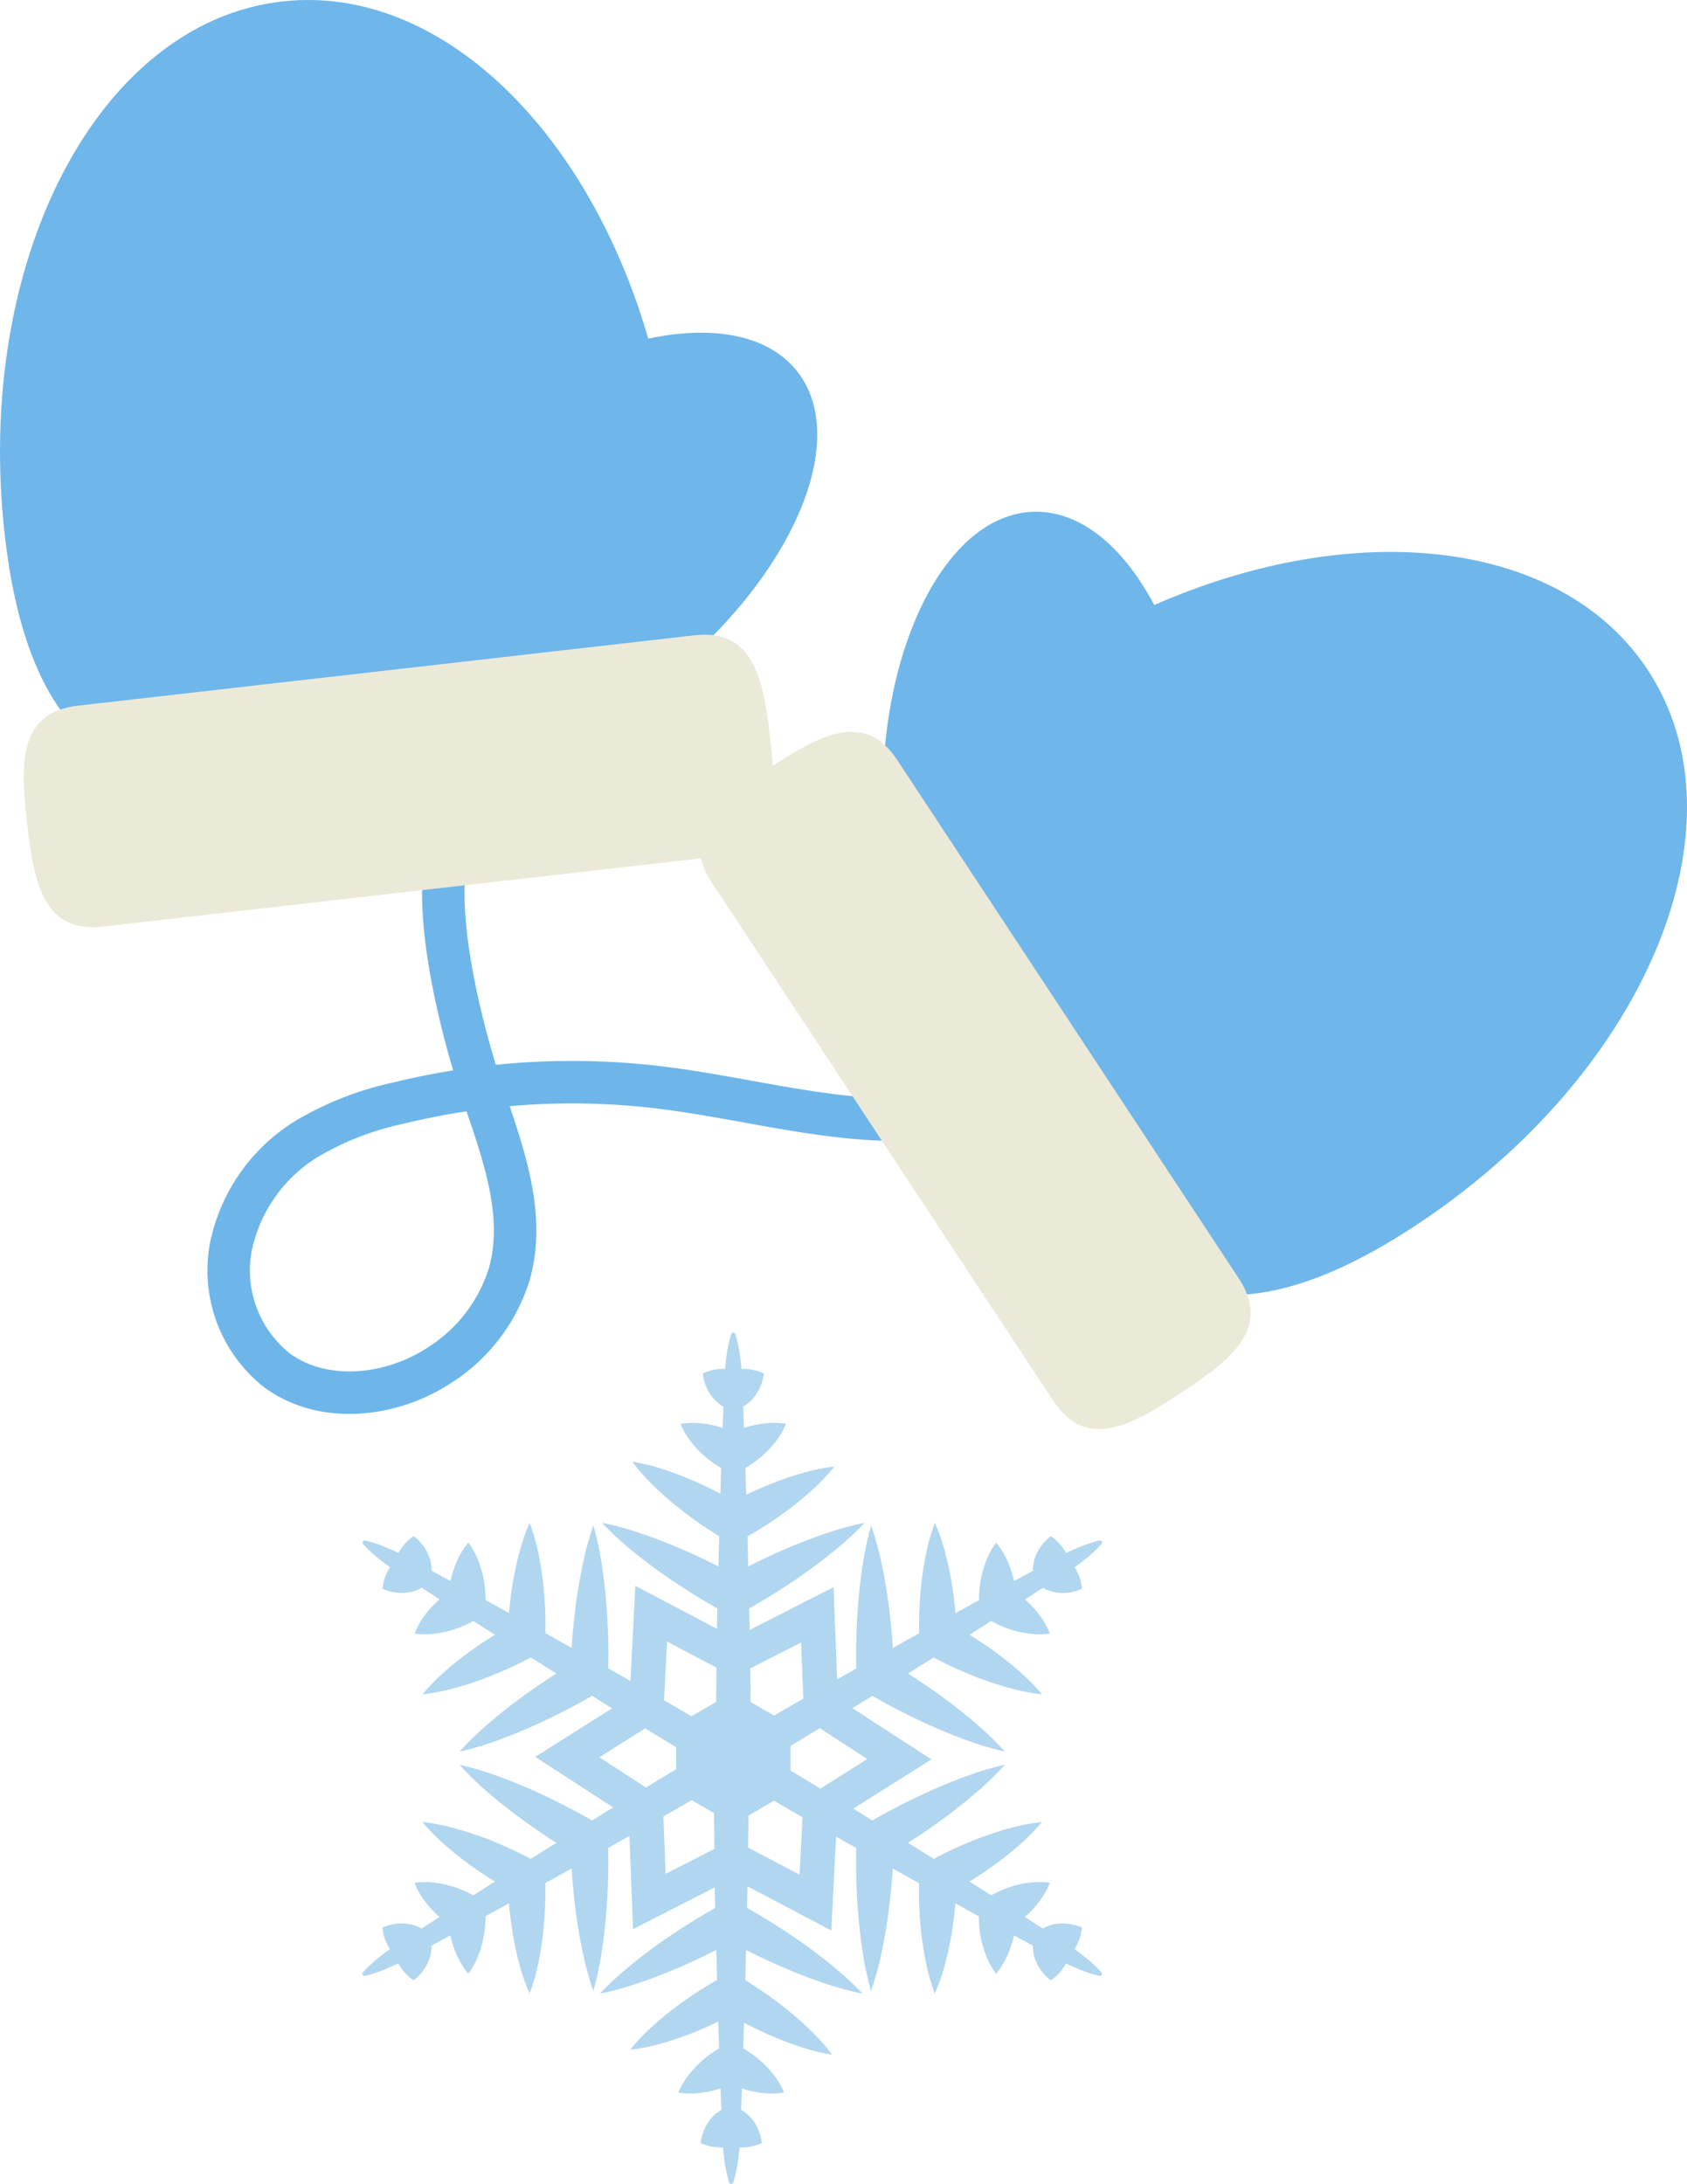
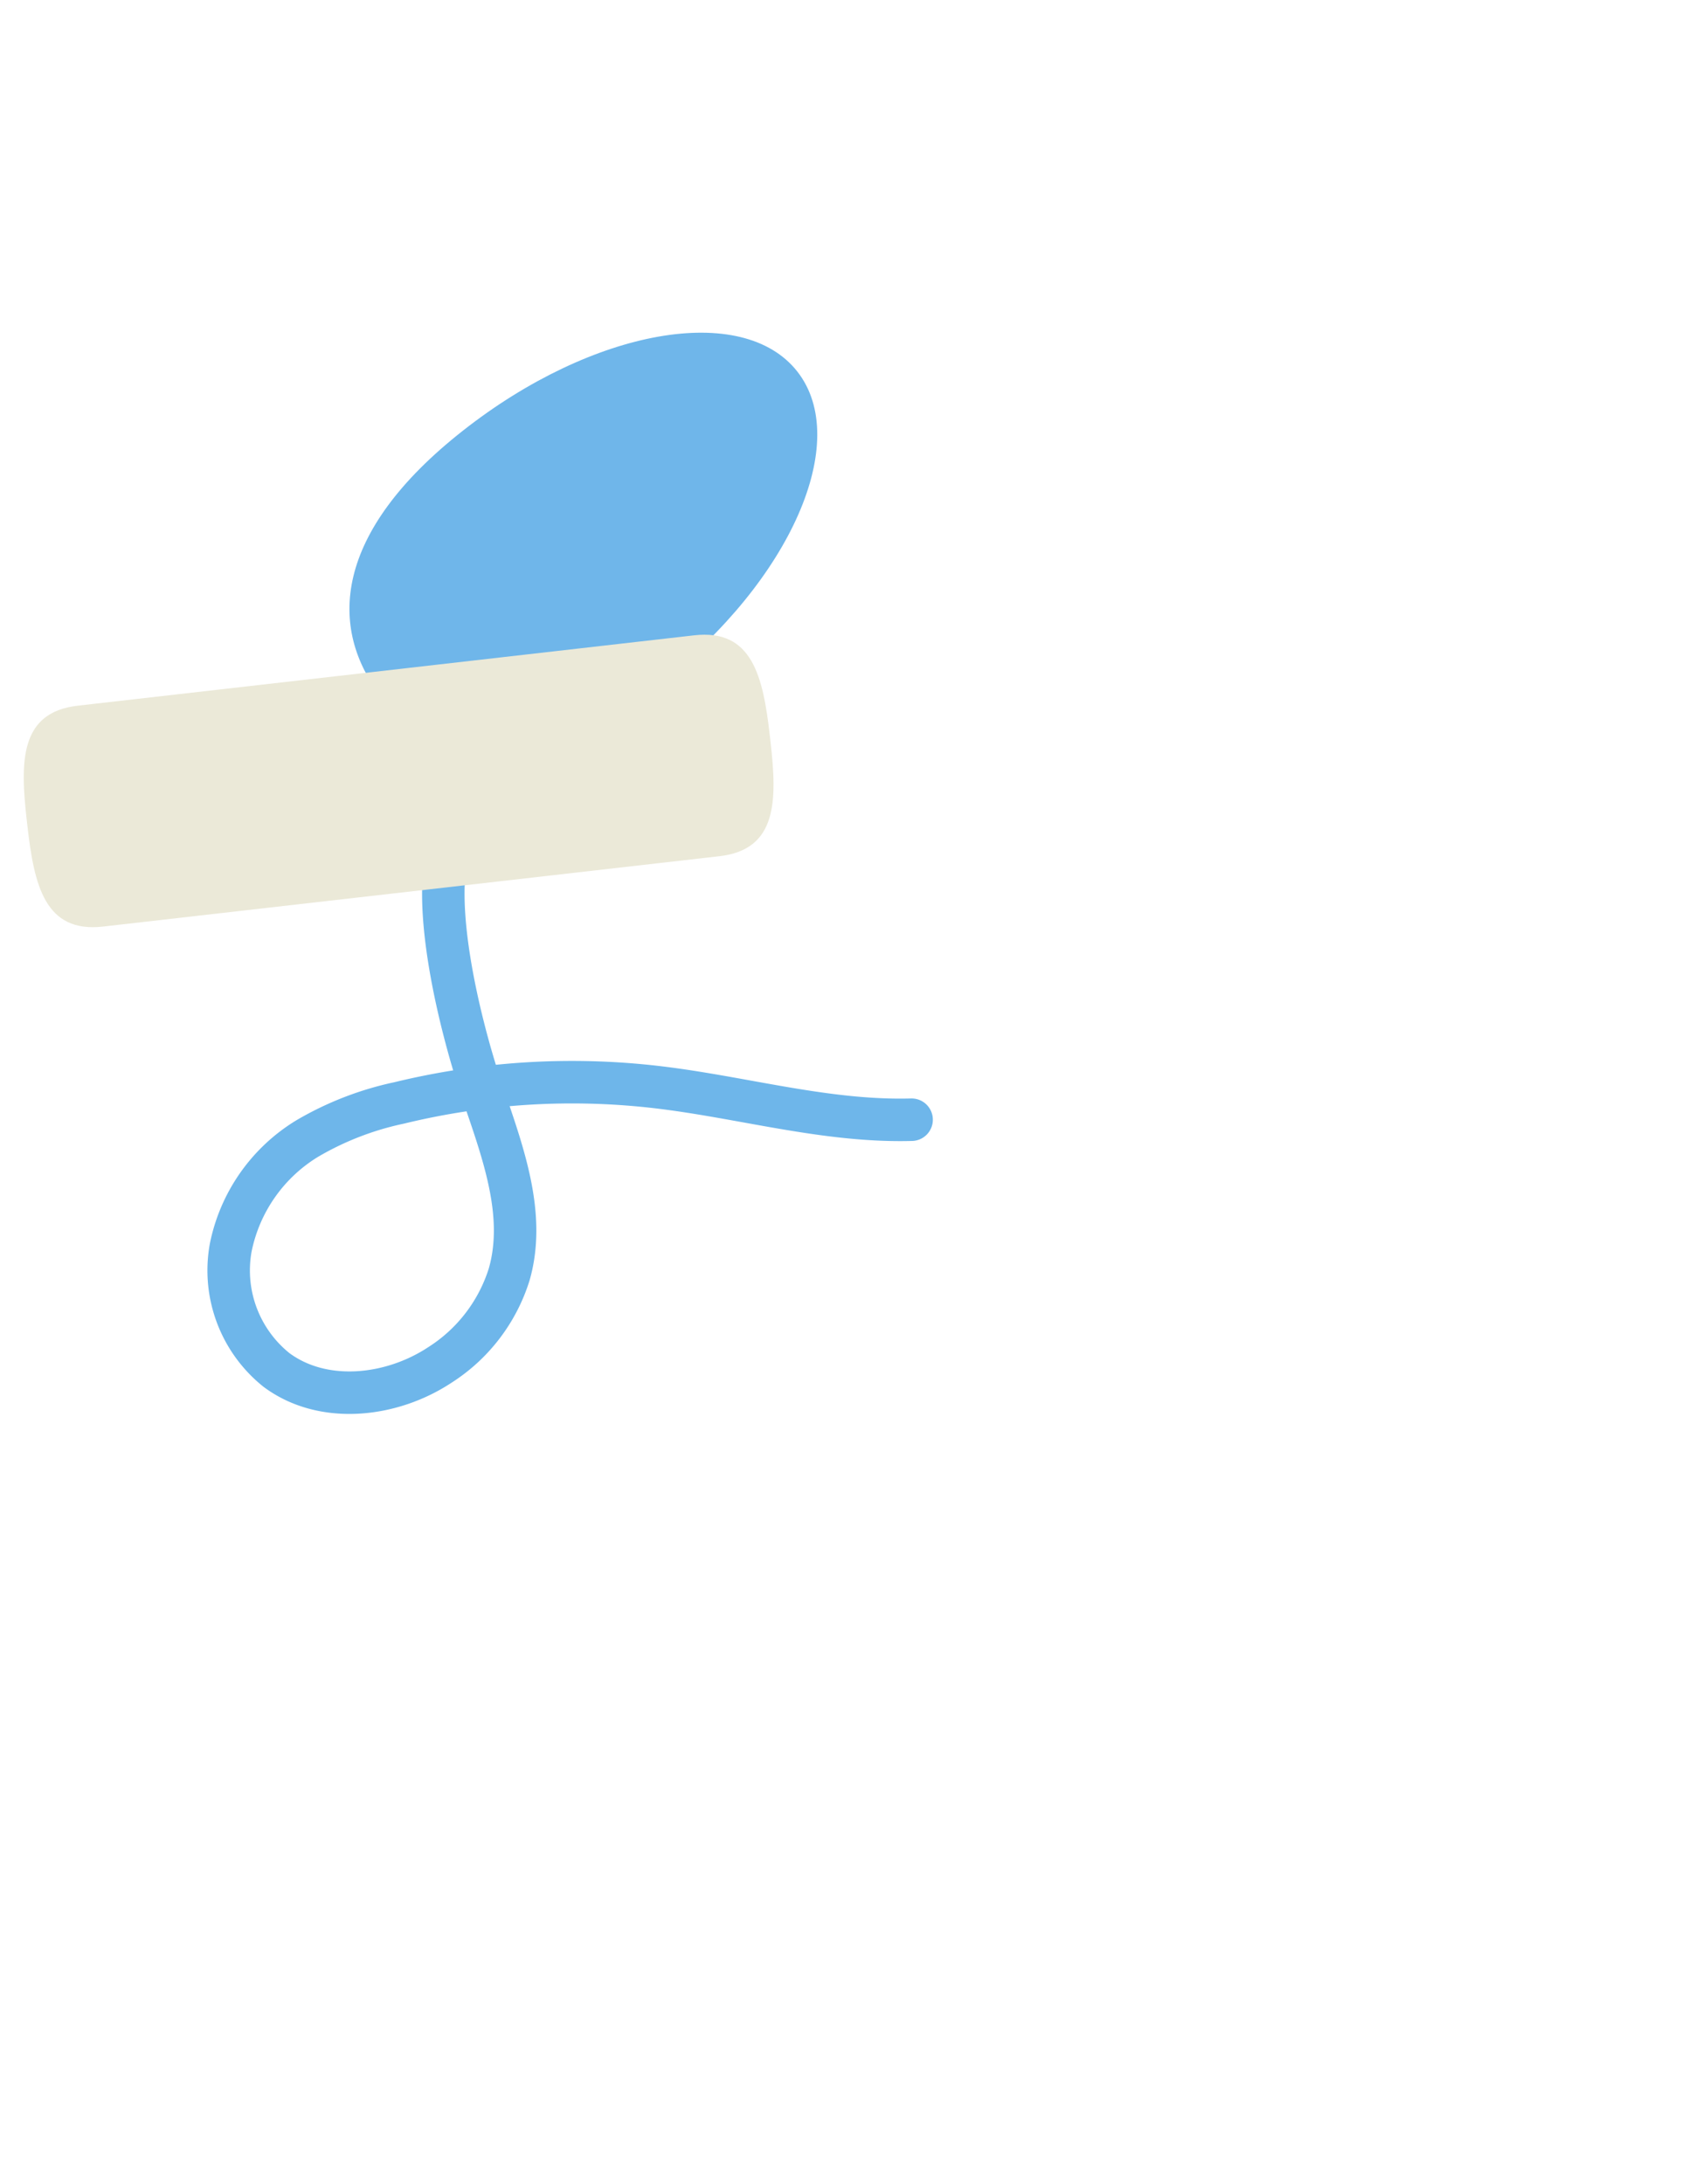
<svg xmlns="http://www.w3.org/2000/svg" width="156.072" height="201.95" viewBox="0 0 156.072 201.95">
  <g id="グループ_26124" data-name="グループ 26124" transform="translate(-3888.483 6342.218)">
    <g id="グループ_26111" data-name="グループ 26111" transform="translate(-1498.515 -845.135)">
      <path id="パス_125059" data-name="パス 125059" d="M136.512,2818.026c-7.944.218-15.718-2.1-23.611-3.018a67.66,67.66,0,0,0-23.8,1.467,28.438,28.438,0,0,0-8.5,3.292,15.353,15.353,0,0,0-7.082,10.1,11.786,11.786,0,0,0,4.235,11.3c4.306,3.2,10.618,2.5,15.1-.452a15.36,15.36,0,0,0,6.427-8.375c1.632-5.679-.713-11.637-2.6-17.236s-5.424-19.2-2.164-24.133" transform="translate(5334.822 -8211.568)" fill="none" stroke="#6eb6ea" stroke-linecap="round" stroke-linejoin="round" stroke-width="3.93" />
-       <path id="パス_125060" data-name="パス 125060" d="M62.2,2568.4c2.891,25.332-10.834,27.779-27.887,29.725S3.335,2600.779.445,2575.448s8.591-47.444,25.643-49.39,33.22,17.012,36.11,42.343" transform="translate(5387 -8023.004)" fill="#6fb6ea" />
      <path id="パス_125061" data-name="パス 125061" d="M140.83,2664.858c-12.024,9.44-20.741,7.859-25.789,1.43s-4.516-15.273,7.507-24.714,25.863-11.881,30.912-5.451-.606,19.3-12.63,28.736" transform="translate(5307.299 -8098.851)" fill="#6fb6ea" />
      <path id="パス_125062" data-name="パス 125062" d="M69.621,2729.371l-5.21.594-46.6,5.318-5.21.594c-5.378.614-5.348,5.152-4.723,10.632l.057.5c.625,5.48,1.619,9.908,7,9.294l5.21-.594,46.6-5.317,5.21-.595c5.378-.614,5.349-5.152,4.723-10.632l-.057-.5c-.625-5.48-1.619-9.908-7-9.294" transform="translate(5381.599 -8167.705)" fill="#ebe9d8" />
-       <path id="パス_125063" data-name="パス 125063" d="M300.913,2713.158c-21.287,14.031-14.361,26.131-4.915,40.461s17.835,25.465,39.122,11.434,30.887-37.023,21.441-51.354-34.36-14.573-55.647-.541" transform="translate(5182.876 -8148.836)" fill="#6fb6ea" />
-       <path id="パス_125064" data-name="パス 125064" d="M282.941,2718.033c.47,15.279,7.275,20.953,15.446,20.7S313,2732.4,312.53,2717.122s-7.475-27.462-15.646-27.211-14.414,12.842-13.943,28.122" transform="translate(5185.724 -8139.67)" fill="#6fb6ea" />
-       <path id="パス_125065" data-name="パス 125065" d="M242.628,2763.047l2.886,4.378,25.814,39.163,2.886,4.378c2.979,4.52-.521,7.408-5.126,10.444l-.422.278c-4.6,3.035-8.64,5.114-11.619.594l-2.886-4.378-25.814-39.163-2.886-4.378c-2.979-4.52.522-7.408,5.127-10.443l.422-.279c4.605-3.035,8.64-5.114,11.619-.594" transform="translate(5227.385 -8189.839)" fill="#ebe9d8" />
    </g>
-     <path id="パス_125066" data-name="パス 125066" d="M89.376,59.164a12.538,12.538,0,0,0-1.634-1.5c-.279-.224-.566-.436-.857-.64a4.231,4.231,0,0,0,.43-.841,4.157,4.157,0,0,0,.16-.528,3.884,3.884,0,0,0,.1-.623,3.866,3.866,0,0,0-.594-.215,4.164,4.164,0,0,0-.539-.12,4.255,4.255,0,0,0-.959-.037,3.608,3.608,0,0,0-1.519.46l-1.653-1.064-.01-.007c.2-.178.4-.363.593-.562a9.19,9.19,0,0,0,.945-1.151,6.733,6.733,0,0,0,.771-1.448,6.727,6.727,0,0,0-1.64-.037,9.187,9.187,0,0,0-1.466.26,10.021,10.021,0,0,0-2.325.938q-1-.639-2.006-1.278c.091-.056.183-.109.274-.165.771-.488,1.533-.993,2.271-1.542s1.463-1.123,2.161-1.747a18.288,18.288,0,0,0,2-2.05,18.243,18.243,0,0,0-2.812.534c-.905.238-1.784.524-2.649.837s-1.707.668-2.539,1.042q-1.023.473-2.022.993l-2.37-1.481c.269-.17.537-.341.8-.517.967-.641,1.924-1.3,2.856-2s1.85-1.426,2.739-2.2a28.085,28.085,0,0,0,2.565-2.5,28.057,28.057,0,0,0-3.434,1.012c-1.111.4-2.193.839-3.26,1.309s-2.11.981-3.143,1.51c-.517.264-1.023.546-1.534.818l-.888.505-.554-.346c-.4-.253-.808-.5-1.213-.748l7.231-4.555-7.306-4.737c.43-.264.861-.526,1.289-.795l.554-.346.888.505c.512.272,1.018.554,1.534.818,1.033.529,2.075,1.041,3.143,1.51s2.15.913,3.26,1.309a28.057,28.057,0,0,0,3.434,1.012,28.085,28.085,0,0,0-2.565-2.5c-.889-.774-1.806-1.5-2.739-2.2s-1.889-1.359-2.856-2c-.266-.176-.534-.347-.8-.517l2.37-1.481q1,.522,2.022.993c.832.374,1.674.73,2.539,1.042s1.744.6,2.649.837a18.243,18.243,0,0,0,2.812.534,18.274,18.274,0,0,0-2-2.05c-.7-.624-1.422-1.2-2.161-1.747s-1.5-1.054-2.271-1.542c-.091-.056-.183-.11-.274-.165q1-.637,2.006-1.278a10.021,10.021,0,0,0,2.325.938,9.188,9.188,0,0,0,1.466.26,6.727,6.727,0,0,0,1.64-.037,6.733,6.733,0,0,0-.771-1.448A9.19,9.19,0,0,0,82.9,25.25c-.191-.2-.39-.384-.593-.562l.01-.006,1.653-1.065a3.608,3.608,0,0,0,1.519.46,4.255,4.255,0,0,0,.959-.037,4.162,4.162,0,0,0,.539-.12,3.865,3.865,0,0,0,.594-.215,3.884,3.884,0,0,0-.1-.623,4.164,4.164,0,0,0-.16-.528,4.231,4.231,0,0,0-.43-.841c.291-.2.578-.416.857-.64a12.538,12.538,0,0,0,1.634-1.5.2.2,0,0,0-.195-.329,12.575,12.575,0,0,0-2.1.712c-.332.138-.657.288-.977.445a4.307,4.307,0,0,0-.531-.783,4.111,4.111,0,0,0-.385-.394,3.849,3.849,0,0,0-.493-.391,3.855,3.855,0,0,0-.471.418,4.11,4.11,0,0,0-.362.415,4.318,4.318,0,0,0-.493.823,3.657,3.657,0,0,0-.332,1.553l-1.729.937-.014.008c-.059-.264-.126-.528-.209-.792a9.331,9.331,0,0,0-.554-1.382,6.754,6.754,0,0,0-.894-1.372,6.753,6.753,0,0,0-.817,1.42,9.346,9.346,0,0,0-.477,1.41,10.136,10.136,0,0,0-.3,2.489q-1.086.6-2.172,1.192c-.011-.123-.017-.247-.029-.37-.088-.889-.2-1.777-.358-2.664s-.347-1.773-.589-2.658a17.759,17.759,0,0,0-.929-2.649,17.76,17.76,0,0,0-.782,2.7c-.194.9-.333,1.792-.442,2.686s-.172,1.788-.211,2.68c-.031.714-.032,1.428-.024,2.141l-2.43,1.361c-.021-.319-.037-.638-.064-.956-.095-1.156-.216-2.312-.38-3.466s-.361-2.308-.611-3.46a28.293,28.293,0,0,0-.951-3.451,28.343,28.343,0,0,0-.76,3.5c-.186,1.164-.318,2.327-.42,3.488s-.158,2.322-.189,3.482c-.025.92-.02,1.84-.007,2.759l-.572.32c-.4.224-.8.453-1.2.681l-.329-8.523L56.836,27.51c-.007-.445-.012-.89-.024-1.335l-.016-.656c.8-.457,1.591-.922,2.371-1.412.982-.618,1.951-1.258,2.9-1.936s1.881-1.385,2.788-2.138A28.3,28.3,0,0,0,67.477,17.6a28.338,28.338,0,0,0-3.454.939c-1.119.372-2.211.791-3.289,1.237s-2.133.931-3.176,1.438c-.288.14-.571.288-.856.432l-.067-2.785c.618-.357,1.231-.721,1.83-1.112.748-.488,1.484-1,2.2-1.547s1.413-1.126,2.086-1.749A17.779,17.779,0,0,0,64.672,12.4a17.759,17.759,0,0,0-2.753.55c-.885.242-1.744.531-2.587.847s-1.666.672-2.475,1.049c-.112.052-.221.11-.333.163q-.039-1.238-.081-2.477a10.131,10.131,0,0,0,1.989-1.526,9.344,9.344,0,0,0,.97-1.129,6.765,6.765,0,0,0,.805-1.426,6.763,6.763,0,0,0-1.637-.07,9.352,9.352,0,0,0-1.471.227c-.269.063-.531.14-.788.224,0-.006,0-.011,0-.016l-.074-1.965A3.657,3.657,0,0,0,57.4,5.779a4.314,4.314,0,0,0,.457-.844,4.124,4.124,0,0,0,.172-.523,3.861,3.861,0,0,0,.119-.618,3.87,3.87,0,0,0-.588-.225,4.136,4.136,0,0,0-.535-.13,4.311,4.311,0,0,0-.944-.058c-.028-.356-.064-.712-.114-1.068A12.546,12.546,0,0,0,55.515.144a.2.2,0,0,0-.131-.131.2.2,0,0,0-.251.131,12.559,12.559,0,0,0-.457,2.169c-.05.355-.086.709-.114,1.063a4.238,4.238,0,0,0-.942.058,4.156,4.156,0,0,0-.536.132,3.865,3.865,0,0,0-.589.228,3.863,3.863,0,0,0,.118.621,4.174,4.174,0,0,0,.171.524,4.25,4.25,0,0,0,.457.844,3.608,3.608,0,0,0,1.17,1.073l-.074,1.965s0,.008,0,.012c-.257-.084-.517-.161-.786-.224a9.2,9.2,0,0,0-1.472-.227,6.722,6.722,0,0,0-1.639.074,6.74,6.74,0,0,0,.8,1.43,9.2,9.2,0,0,0,.97,1.129,10.015,10.015,0,0,0,1.992,1.523q-.039,1.188-.078,2.377c-.094-.05-.187-.1-.282-.152-.813-.415-1.635-.813-2.484-1.168s-1.711-.686-2.6-.969a18.271,18.271,0,0,0-2.782-.675A18.261,18.261,0,0,0,47.869,14.1c.666.658,1.36,1.269,2.07,1.853s1.445,1.128,2.19,1.654q.928.64,1.884,1.234l-.067,2.794c-.283-.145-.567-.289-.854-.428-1.044-.506-2.1-.994-3.176-1.439s-2.17-.865-3.289-1.236a28.042,28.042,0,0,0-3.456-.935,28.061,28.061,0,0,0,2.62,2.44c.906.754,1.839,1.46,2.787,2.139s1.919,1.316,2.9,1.936c.49.31.991.6,1.486.9l.887.507-.016.653c-.011.412-.015.824-.022,1.236l-7.552-3.98-.454,8.8c-.492-.282-.984-.564-1.48-.84l-.572-.32c.013-.919.018-1.839-.007-2.759-.031-1.16-.089-2.32-.189-3.482s-.234-2.324-.42-3.488a28.344,28.344,0,0,0-.76-3.5,28.292,28.292,0,0,0-.951,3.451c-.25,1.152-.446,2.305-.611,3.46s-.285,2.31-.38,3.466c-.026.319-.043.638-.064.956l-2.43-1.361c.008-.713.007-1.427-.024-2.141-.039-.892-.1-1.786-.211-2.68s-.248-1.79-.442-2.686a17.76,17.76,0,0,0-.782-2.7,17.76,17.76,0,0,0-.929,2.649c-.243.885-.431,1.771-.589,2.658s-.271,1.776-.358,2.664c-.012.123-.018.247-.029.37q-1.085-.6-2.172-1.192a10.129,10.129,0,0,0-.3-2.489,9.328,9.328,0,0,0-.477-1.41,6.753,6.753,0,0,0-.817-1.42,6.754,6.754,0,0,0-.894,1.372,9.316,9.316,0,0,0-.554,1.382c-.083.264-.15.528-.209.792l-.014-.008-1.729-.937a3.655,3.655,0,0,0-.332-1.553,4.319,4.319,0,0,0-.493-.823,4.094,4.094,0,0,0-.362-.415,3.853,3.853,0,0,0-.471-.418,3.861,3.861,0,0,0-.494.391,4.125,4.125,0,0,0-.384.394,4.315,4.315,0,0,0-.531.783c-.32-.158-.645-.308-.977-.445a12.565,12.565,0,0,0-2.1-.712.2.2,0,0,0-.179.046.2.2,0,0,0-.015.283,12.539,12.539,0,0,0,1.634,1.5c.279.224.566.436.857.64a4.239,4.239,0,0,0-.43.841,4.189,4.189,0,0,0-.16.528,3.851,3.851,0,0,0-.1.623,3.865,3.865,0,0,0,.594.215,4.166,4.166,0,0,0,.538.12,4.256,4.256,0,0,0,.959.037,3.608,3.608,0,0,0,1.519-.46l1.653,1.065.01.006c-.2.178-.4.363-.593.562a9.178,9.178,0,0,0-.945,1.151,6.733,6.733,0,0,0-.771,1.448,6.727,6.727,0,0,0,1.64.037,9.186,9.186,0,0,0,1.466-.26,10.024,10.024,0,0,0,2.325-.938q1,.639,2.006,1.278c-.091.056-.184.109-.274.165-.771.488-1.532.993-2.27,1.542s-1.463,1.123-2.161,1.747a18.261,18.261,0,0,0-2,2.05,18.238,18.238,0,0,0,2.812-.534c.905-.238,1.785-.524,2.649-.837s1.707-.668,2.539-1.042q1.023-.473,2.022-.993l2.37,1.481c-.269.17-.537.341-.8.517-.967.641-1.924,1.3-2.856,2s-1.85,1.426-2.739,2.2A28.1,28.1,0,0,0,30,38.76a28.057,28.057,0,0,0,3.434-1.012c1.111-.4,2.193-.839,3.26-1.309s2.11-.981,3.143-1.51c.517-.264,1.023-.546,1.534-.818l.888-.505.554.346c.433.272.869.538,1.305.8L37,39.245l7.217,4.679c-.467.286-.935.571-1.4.863l-.554.346-.888-.505c-.512-.272-1.018-.554-1.534-.818-1.033-.529-2.075-1.041-3.143-1.51s-2.15-.913-3.26-1.309A28.057,28.057,0,0,0,30,39.979a28.1,28.1,0,0,0,2.565,2.5c.889.774,1.806,1.5,2.739,2.2s1.889,1.359,2.856,2c.265.176.534.347.8.517l-2.37,1.481q-1-.523-2.022-.993c-.832-.374-1.674-.73-2.539-1.042s-1.744-.6-2.649-.837a18.238,18.238,0,0,0-2.812-.534,18.275,18.275,0,0,0,2,2.05c.7.624,1.422,1.2,2.161,1.747s1.5,1.054,2.27,1.542c.091.056.183.11.274.165q-1,.637-2.006,1.278a10.024,10.024,0,0,0-2.325-.938,9.185,9.185,0,0,0-1.466-.26,6.727,6.727,0,0,0-1.64.037,6.733,6.733,0,0,0,.771,1.448,9.177,9.177,0,0,0,.945,1.151c.191.2.39.384.593.562l-.01.007-1.653,1.064a3.608,3.608,0,0,0-1.519-.46A4.257,4.257,0,0,0,24,54.7a4.168,4.168,0,0,0-.538.12,3.865,3.865,0,0,0-.594.215,3.851,3.851,0,0,0,.1.623,4.182,4.182,0,0,0,.16.528,4.232,4.232,0,0,0,.43.841c-.291.2-.578.416-.857.64a12.538,12.538,0,0,0-1.634,1.5.2.2,0,0,0,.195.329,12.564,12.564,0,0,0,2.1-.712c.332-.138.657-.288.977-.445a4.315,4.315,0,0,0,.531.783,4.125,4.125,0,0,0,.384.394,3.861,3.861,0,0,0,.494.391,3.853,3.853,0,0,0,.471-.418,4.094,4.094,0,0,0,.362-.415,4.318,4.318,0,0,0,.493-.823,3.655,3.655,0,0,0,.332-1.553l1.729-.937.014-.008c.059.264.126.529.209.792a9.316,9.316,0,0,0,.554,1.382,6.759,6.759,0,0,0,.894,1.373,6.758,6.758,0,0,0,.817-1.42,9.327,9.327,0,0,0,.477-1.41,10.131,10.131,0,0,0,.3-2.489q1.086-.6,2.172-1.192c.011.123.017.247.029.37.088.889.2,1.777.358,2.664s.347,1.773.589,2.658a17.76,17.76,0,0,0,.929,2.649,17.76,17.76,0,0,0,.782-2.7c.194-.9.333-1.792.442-2.686s.172-1.788.211-2.68c.031-.714.032-1.428.024-2.141l2.43-1.361c.021.319.037.638.064.956.095,1.156.216,2.312.38,3.466s.361,2.308.611,3.46a28.292,28.292,0,0,0,.951,3.451,28.344,28.344,0,0,0,.76-3.5c.186-1.164.318-2.327.42-3.488s.158-2.322.189-3.482c.025-.92.02-1.84.007-2.759l.572-.32c.467-.26.931-.527,1.395-.792l.333,8.624,7.559-3.859c.007.415.012.83.022,1.245l.016.656c-.8.457-1.591.922-2.371,1.412-.982.618-1.951,1.258-2.9,1.936S46.5,57.954,45.6,58.707a28.3,28.3,0,0,0-2.623,2.436,28.338,28.338,0,0,0,3.454-.939c1.119-.372,2.211-.791,3.289-1.236s2.133-.931,3.176-1.439c.288-.14.571-.288.856-.433l.067,2.785c-.618.357-1.231.721-1.83,1.112-.748.488-1.484,1-2.2,1.547s-1.413,1.126-2.086,1.749a17.767,17.767,0,0,0-1.921,2.046,17.759,17.759,0,0,0,2.753-.55c.885-.242,1.744-.531,2.587-.847s1.666-.672,2.475-1.049c.112-.052.221-.11.333-.163q.039,1.238.081,2.477a10.134,10.134,0,0,0-1.989,1.526,9.344,9.344,0,0,0-.97,1.129,6.766,6.766,0,0,0-.805,1.427,6.762,6.762,0,0,0,1.637.07,9.352,9.352,0,0,0,1.471-.227c.269-.063.531-.14.788-.224,0,.006,0,.011,0,.016l.074,1.965a3.659,3.659,0,0,0-1.167,1.076,4.321,4.321,0,0,0-.457.844,4.149,4.149,0,0,0-.172.523,3.861,3.861,0,0,0-.119.618,3.865,3.865,0,0,0,.588.225,4.136,4.136,0,0,0,.535.13,4.311,4.311,0,0,0,.944.058c.028.356.064.712.114,1.068a12.545,12.545,0,0,0,.457,2.169.2.2,0,0,0,.131.131.2.2,0,0,0,.251-.131,12.532,12.532,0,0,0,.457-2.169c.05-.355.087-.709.114-1.063a4.238,4.238,0,0,0,.942-.058,4.153,4.153,0,0,0,.536-.132,3.884,3.884,0,0,0,.589-.228,3.876,3.876,0,0,0-.118-.621,4.152,4.152,0,0,0-.172-.524,4.242,4.242,0,0,0-.456-.844,3.611,3.611,0,0,0-1.17-1.073l.074-1.965s0-.008,0-.012c.257.084.517.161.786.224a9.2,9.2,0,0,0,1.472.227,6.727,6.727,0,0,0,1.639-.074,6.731,6.731,0,0,0-.8-1.43,9.188,9.188,0,0,0-.97-1.129A10.028,10.028,0,0,0,56.244,66.2q.039-1.188.078-2.377c.094.05.187.1.282.152.812.415,1.635.813,2.484,1.168s1.712.686,2.6.969a18.256,18.256,0,0,0,2.782.675,18.269,18.269,0,0,0-1.892-2.148c-.666-.658-1.36-1.269-2.07-1.853s-1.445-1.128-2.19-1.654q-.928-.64-1.884-1.234L56.5,57.1c.283.145.567.289.854.428,1.044.506,2.1.994,3.176,1.439s2.17.865,3.289,1.236a28.042,28.042,0,0,0,3.456.935,28.06,28.06,0,0,0-2.62-2.44c-.906-.754-1.839-1.46-2.787-2.139s-1.919-1.316-2.9-1.936c-.49-.31-.991-.6-1.486-.9l-.887-.507.016-.653c.012-.45.017-.9.024-1.351L64.386,55.3l.448-8.681c.428.245.856.49,1.287.731l.572.32c-.013.919-.018,1.839.007,2.759.031,1.16.089,2.32.189,3.482s.234,2.324.42,3.488a28.343,28.343,0,0,0,.76,3.5,28.293,28.293,0,0,0,.951-3.451c.25-1.152.446-2.306.611-3.46s.285-2.31.38-3.466c.026-.319.043-.638.064-.956l2.43,1.361c-.008.713-.007,1.427.024,2.141.039.892.1,1.786.211,2.68s.248,1.79.442,2.686a17.76,17.76,0,0,0,.782,2.7,17.758,17.758,0,0,0,.929-2.649c.243-.885.431-1.771.589-2.658s.271-1.776.358-2.664c.012-.123.018-.247.029-.37q1.085.6,2.172,1.192a10.138,10.138,0,0,0,.3,2.489,9.344,9.344,0,0,0,.477,1.41,6.757,6.757,0,0,0,.817,1.42,6.759,6.759,0,0,0,.894-1.373,9.331,9.331,0,0,0,.554-1.382c.083-.264.15-.528.209-.792l.014.008,1.729.937a3.657,3.657,0,0,0,.332,1.553,4.318,4.318,0,0,0,.493.823,4.11,4.11,0,0,0,.362.415,3.856,3.856,0,0,0,.471.418,3.849,3.849,0,0,0,.493-.391,4.11,4.11,0,0,0,.385-.394,4.307,4.307,0,0,0,.531-.783c.32.158.645.308.977.445a12.574,12.574,0,0,0,2.1.712.2.2,0,0,0,.195-.329M63.382,42.183Q62,41.34,60.618,40.512V38.228q1.358-.81,2.706-1.637l4.4,2.854ZM61.8,33.867q-1.353.775-2.7,1.563l-2.184-1.261q-.007-1.55-.029-3.1l4.711-2.4Zm-8.031-2.875q-.023,1.588-.03,3.176l-2.284,1.319q-1.265-.743-2.539-1.471l.281-5.433Zm-6.6,5.621q1.431.874,2.869,1.735v2.043c-.935.556-1.865,1.122-2.794,1.69l-4.314-2.8Zm1.688,8.146q1.309-.751,2.612-1.513l2.074,1.2q.006,1.658.031,3.317l-4.512,2.3Zm7.837,2.873q.021-1.478.028-2.957L59.089,43.3q1.316.773,2.641,1.53l-.274,5.311Z" transform="translate(3901 -6219.004)" fill="#b1d6f0" />
  </g>
</svg>